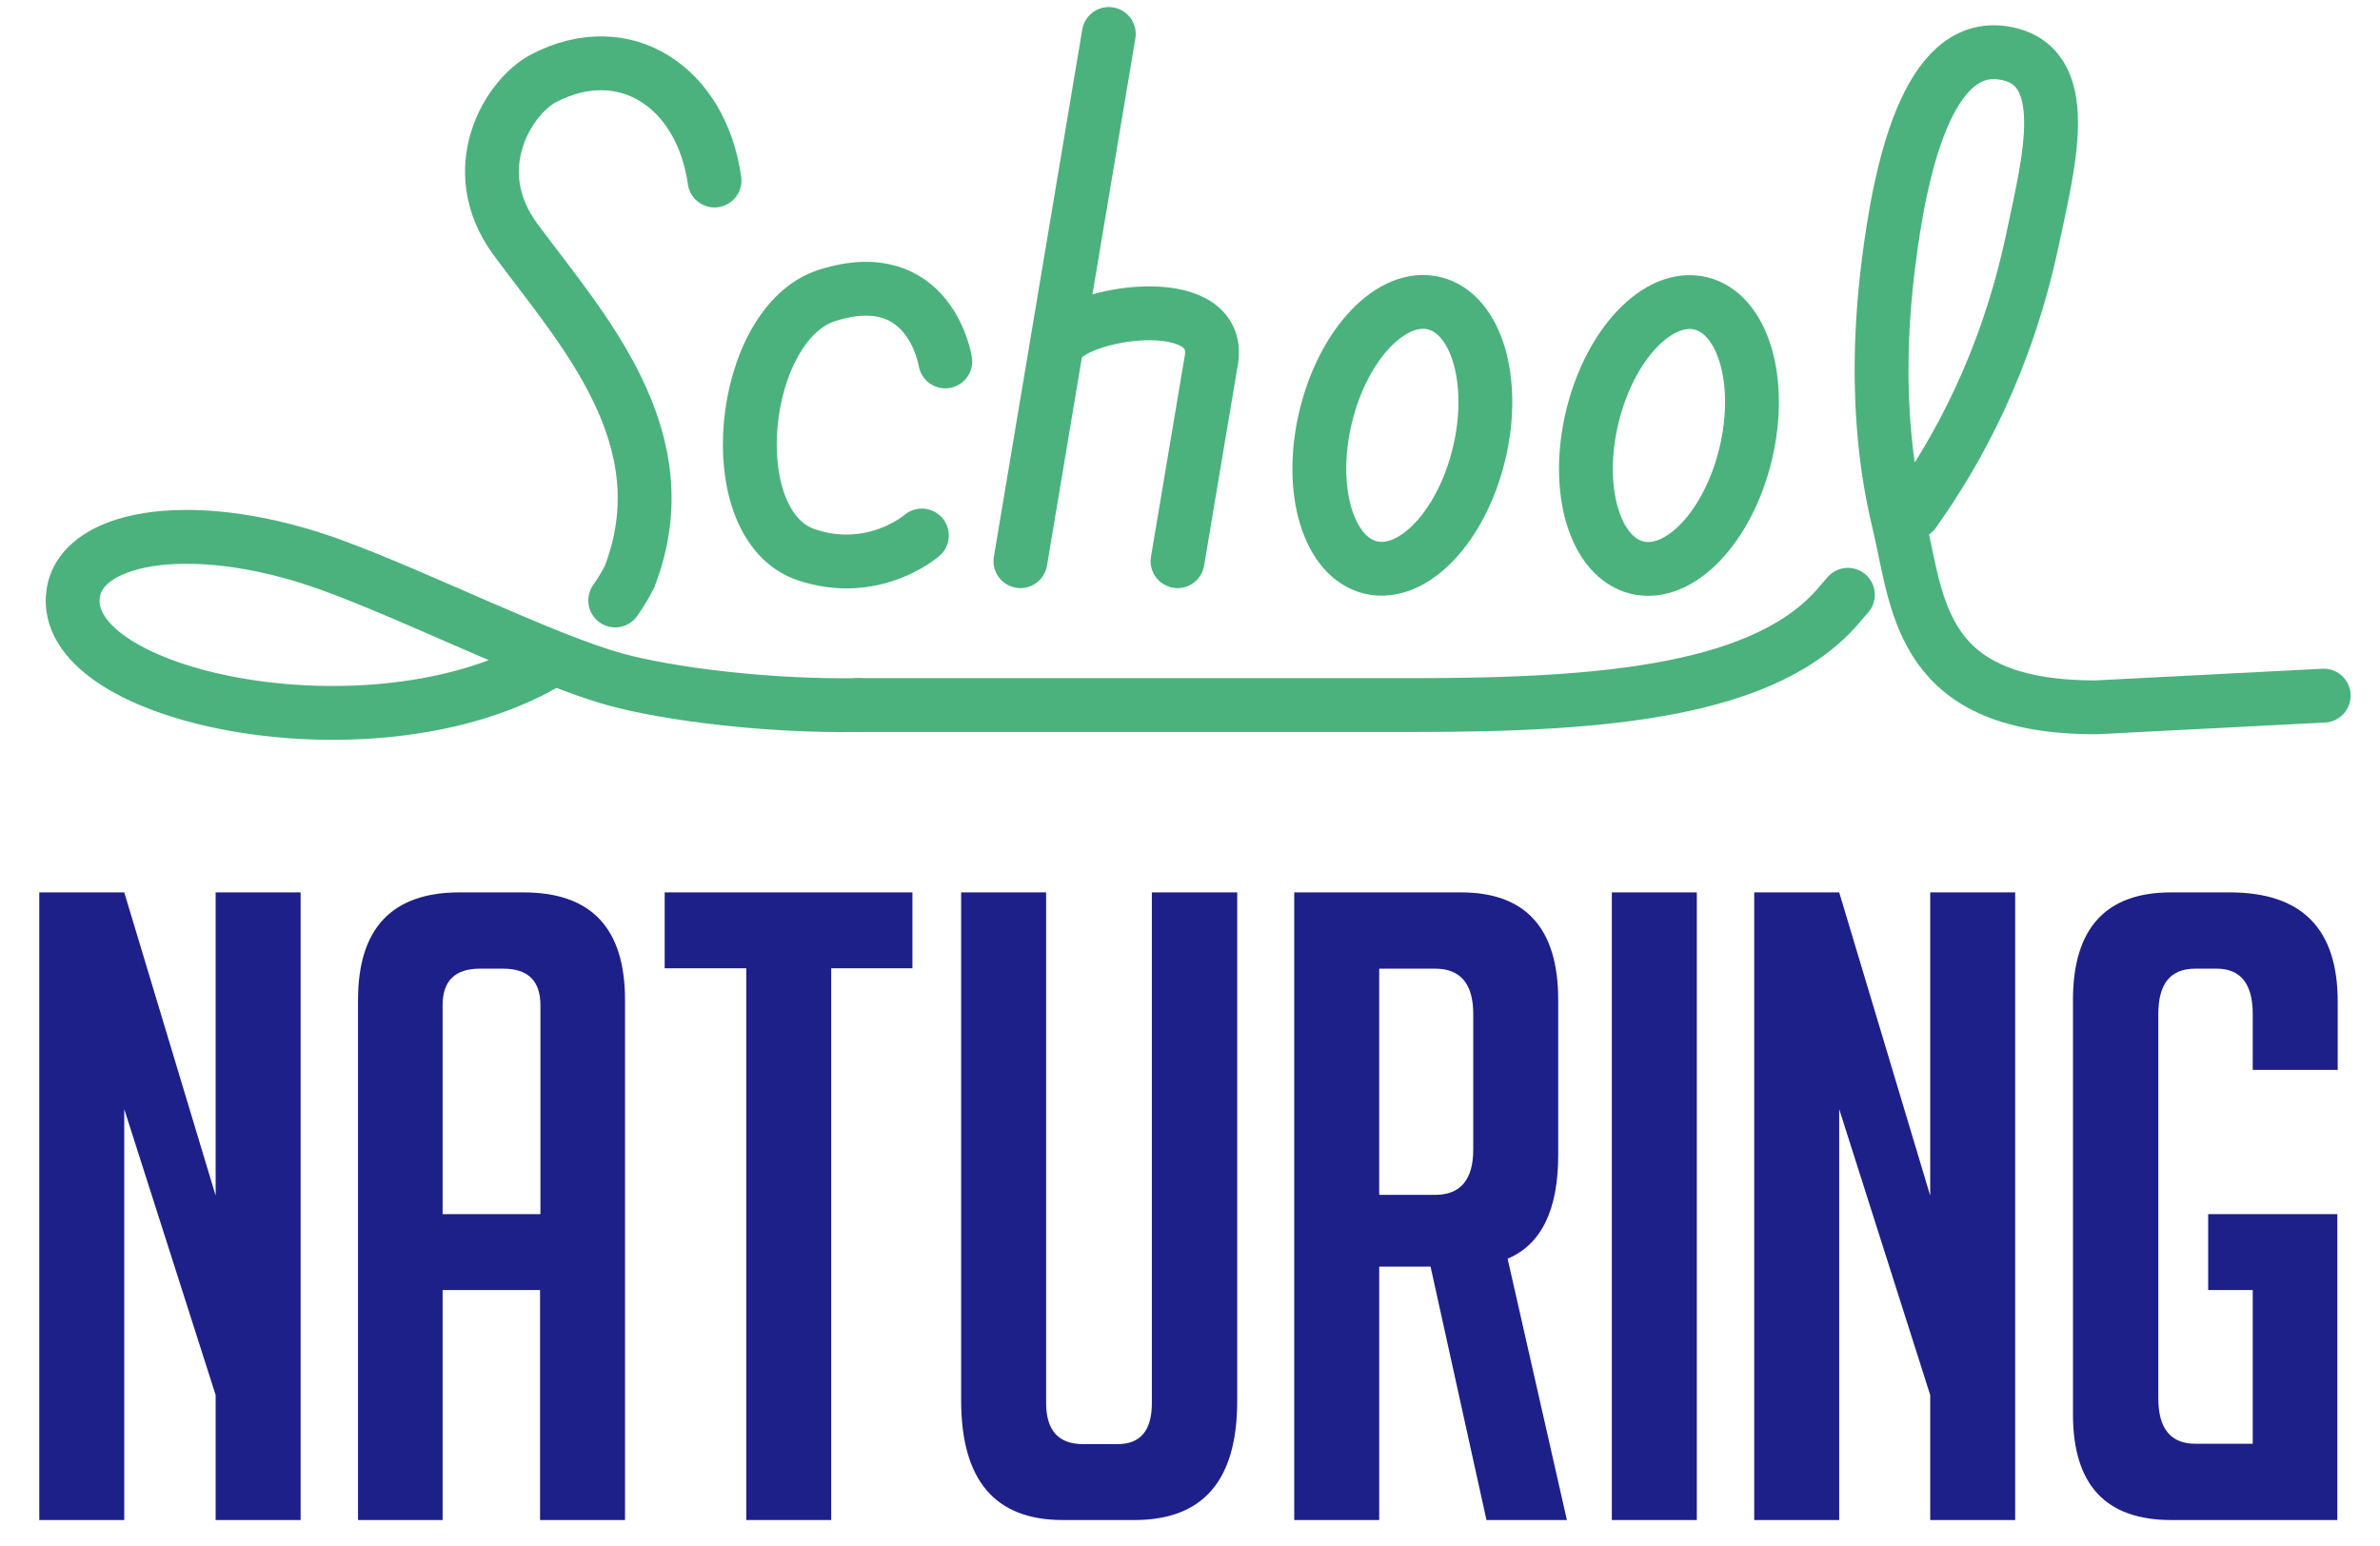
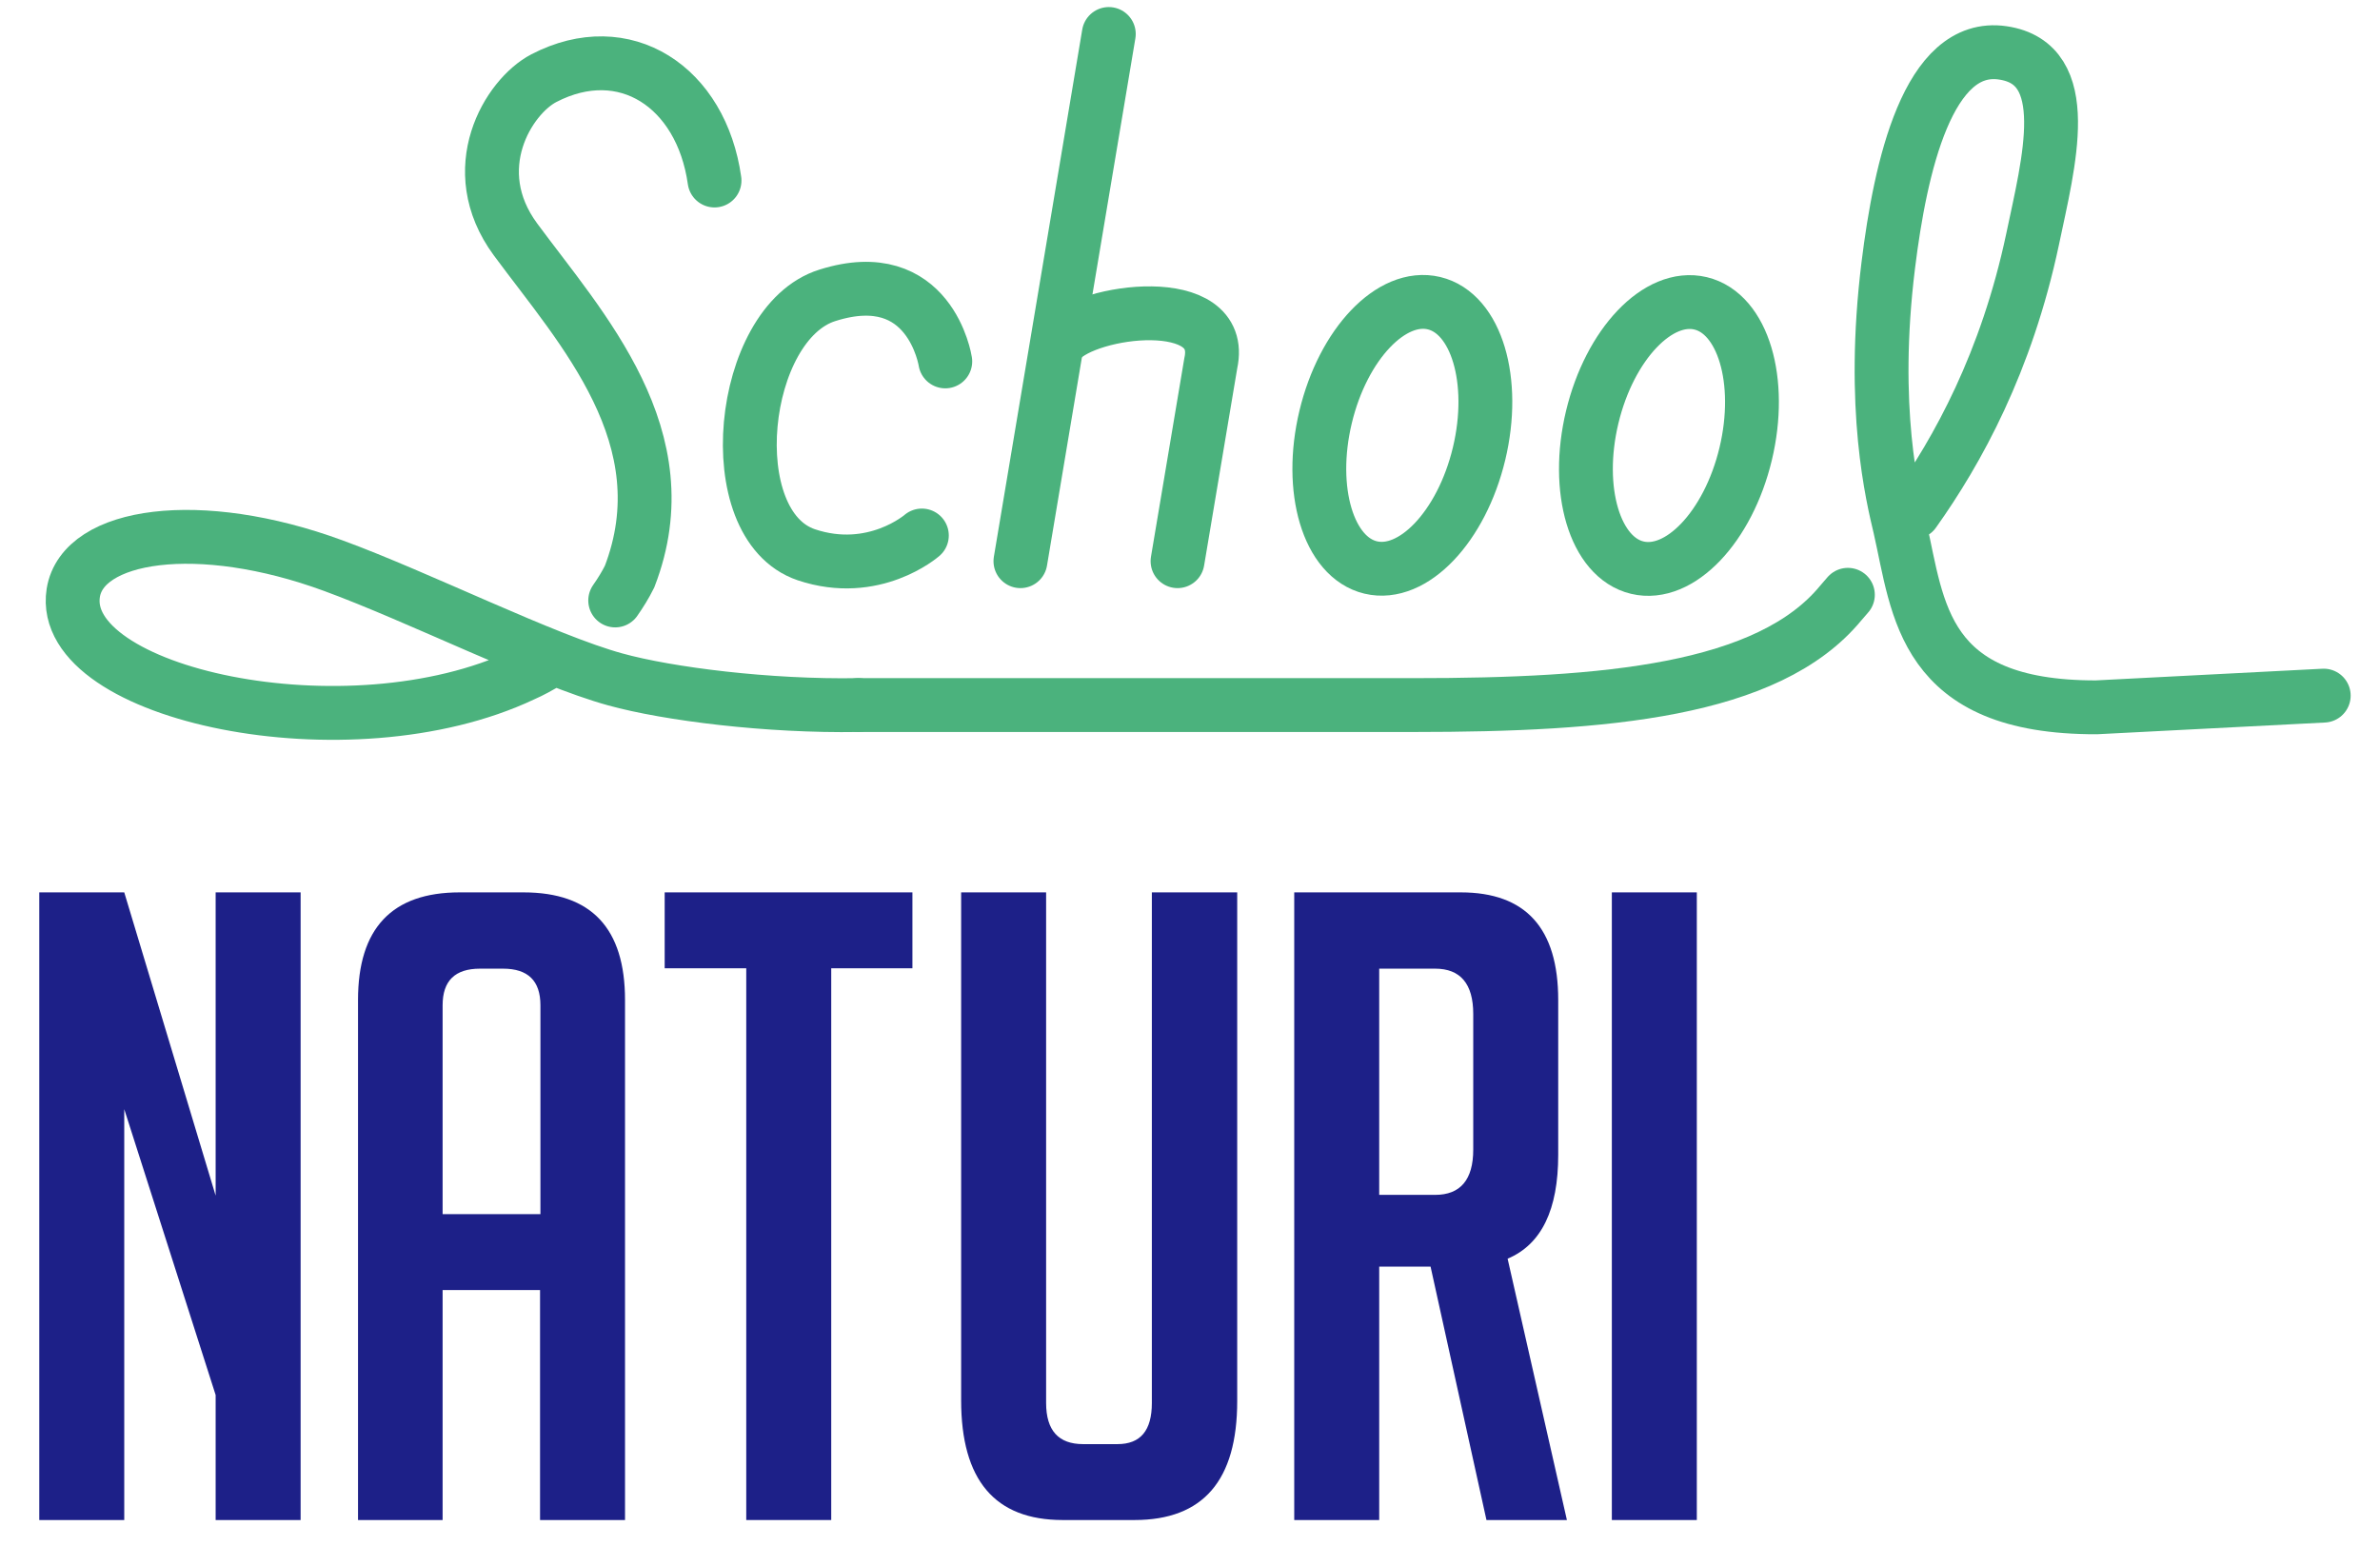
<svg xmlns="http://www.w3.org/2000/svg" version="1.1" id="_레이어_1" x="0px" y="0px" viewBox="0 0 630.2 409.3" style="enable-background:new 0 0 630.2 409.3;" xml:space="preserve">
  <style type="text/css">
	.st0{fill:#1D2088;}
	.st1{fill:none;stroke:#4BB27D;stroke-width:14.26;stroke-linecap:round;stroke-miterlimit:10;}
</style>
  <polygon class="st0" points="57.1,236.3 57.1,316.6 32.9,236.3 10.4,236.3 10.4,402.5 32.9,402.5 32.9,293.7 57.1,369.4 57.1,402.5   79.6,402.5 79.6,236.3 " />
  <path class="st0" d="M117.2,402.5H94.8V264.8c0-19,9-28.5,26.9-28.5h16.9c18,0,26.9,9.5,26.9,28.5v137.7h-22.5v-60.9h-25.8  L117.2,402.5L117.2,402.5z M143.1,321.5v-55.3c0-6.5-3.3-9.7-9.9-9.7h-6.1c-6.6,0-9.9,3.2-9.9,9.7v55.3H143.1z" />
  <polygon class="st0" points="176,236.3 176,256.4 197.6,256.4 197.6,402.5 220.1,402.5 220.1,256.4 241.6,256.4 241.6,236.3 " />
  <path class="st0" d="M327.6,236.3V371c0,21-9,31.5-27.2,31.5h-19c-18,0-26.9-10.6-26.9-31.7V236.3h22.5v135.2  c0,7.3,3.3,10.9,9.8,10.9h9.1c6.1,0,9.1-3.6,9.1-10.9V236.3L327.6,236.3L327.6,236.3z" />
  <path class="st0" d="M342.7,236.3h44.1c17.2,0,25.8,9.5,25.8,28.5v41c0,14.5-4.4,23.7-13.4,27.5l15.7,69.2h-21.3l-14.8-67.1h-13.6  v67.1h-22.5V236.3L342.7,236.3z M365.2,316.4H380c6.7,0,10.1-4,10.1-12v-35.9c0-8-3.4-12-10.1-12h-14.8V316.4z" />
  <rect x="426.8" y="236.3" class="st0" width="22.5" height="166.2" />
-   <polygon class="st0" points="511.1,236.3 511.1,316.6 487,236.3 464.5,236.3 464.5,402.5 487,402.5 487,293.7 511.1,369.4   511.1,402.5 533.6,402.5 533.6,236.3 " />
-   <path class="st0" d="M584.7,341.6v-20.1h34.2v81h-44c-17.3,0-26-9.3-26-28V264.8c0-19,8.7-28.5,26-28.5h15.5  c19.1,0,28.6,9.6,28.6,28.9v18.1h-22.5v-14.8c0-8-3.2-12-9.6-12h-5.6c-6.6,0-9.8,4-9.8,12v101.8c0,8,3.3,12,9.8,12h15.2v-40.7  L584.7,341.6L584.7,341.6z" />
  <path class="st1" d="M489.3,157.5c-0.7,0.8-1.3,1.5-1.9,2.2c-19.2,23.3-62.4,27-112.9,27H227.2" />
  <path class="st1" d="M615.3,184.2l-60.2,3.1c-46.2,0.1-47.1-26.1-52-47.6c-1.9-8.1-7.8-31.5-3.1-69.5c3.2-25.9,10.5-59.1,30.3-56.2  c19.3,2.8,12.2,28.9,7.9,49.4c-6.9,32.5-19.8,55.9-31.4,72.2" />
  <path class="st1" d="M145,175.3c-2.1,1.2-4.2,2.4-6.5,3.4c-46.3,21.9-123.3,5.1-119.1-21.7c2.5-15.7,33.3-20.3,68.9-7.2  c22.4,8.2,56,25,74.6,30.1c14.1,3.9,40.6,7.2,64.3,6.8" />
  <path class="st1" d="M189.2,47.8C185.7,23,165.4,9.6,144,20.7c-9.4,4.9-21.2,24.1-7.5,42.7c17.5,23.7,44.4,52.5,30.2,89.3  c-1.1,2.2-2.4,4.3-3.8,6.3" />
  <path class="st1" d="M250.3,95.7c0,0-4-26.1-31.2-17.5c-23.4,7.3-28.9,60.8-5.6,68.7c17.9,6,30.6-5.1,30.6-5.1" />
  <line class="st1" x1="293.6" y1="9" x2="270.2" y2="148.6" />
  <path class="st1" d="M311.8,148.6l8.8-52.4c4.2-19.1-32.8-14.2-39.8-6" />
  <ellipse transform="matrix(0.233 -0.972 0.972 0.233 172.89 449.554)" class="st1" cx="371.5" cy="115.1" rx="36" ry="20.9" />
  <ellipse transform="matrix(0.233 -0.972 0.972 0.233 227.034 518.221)" class="st1" cx="442.1" cy="115.1" rx="36" ry="20.9" />
</svg>